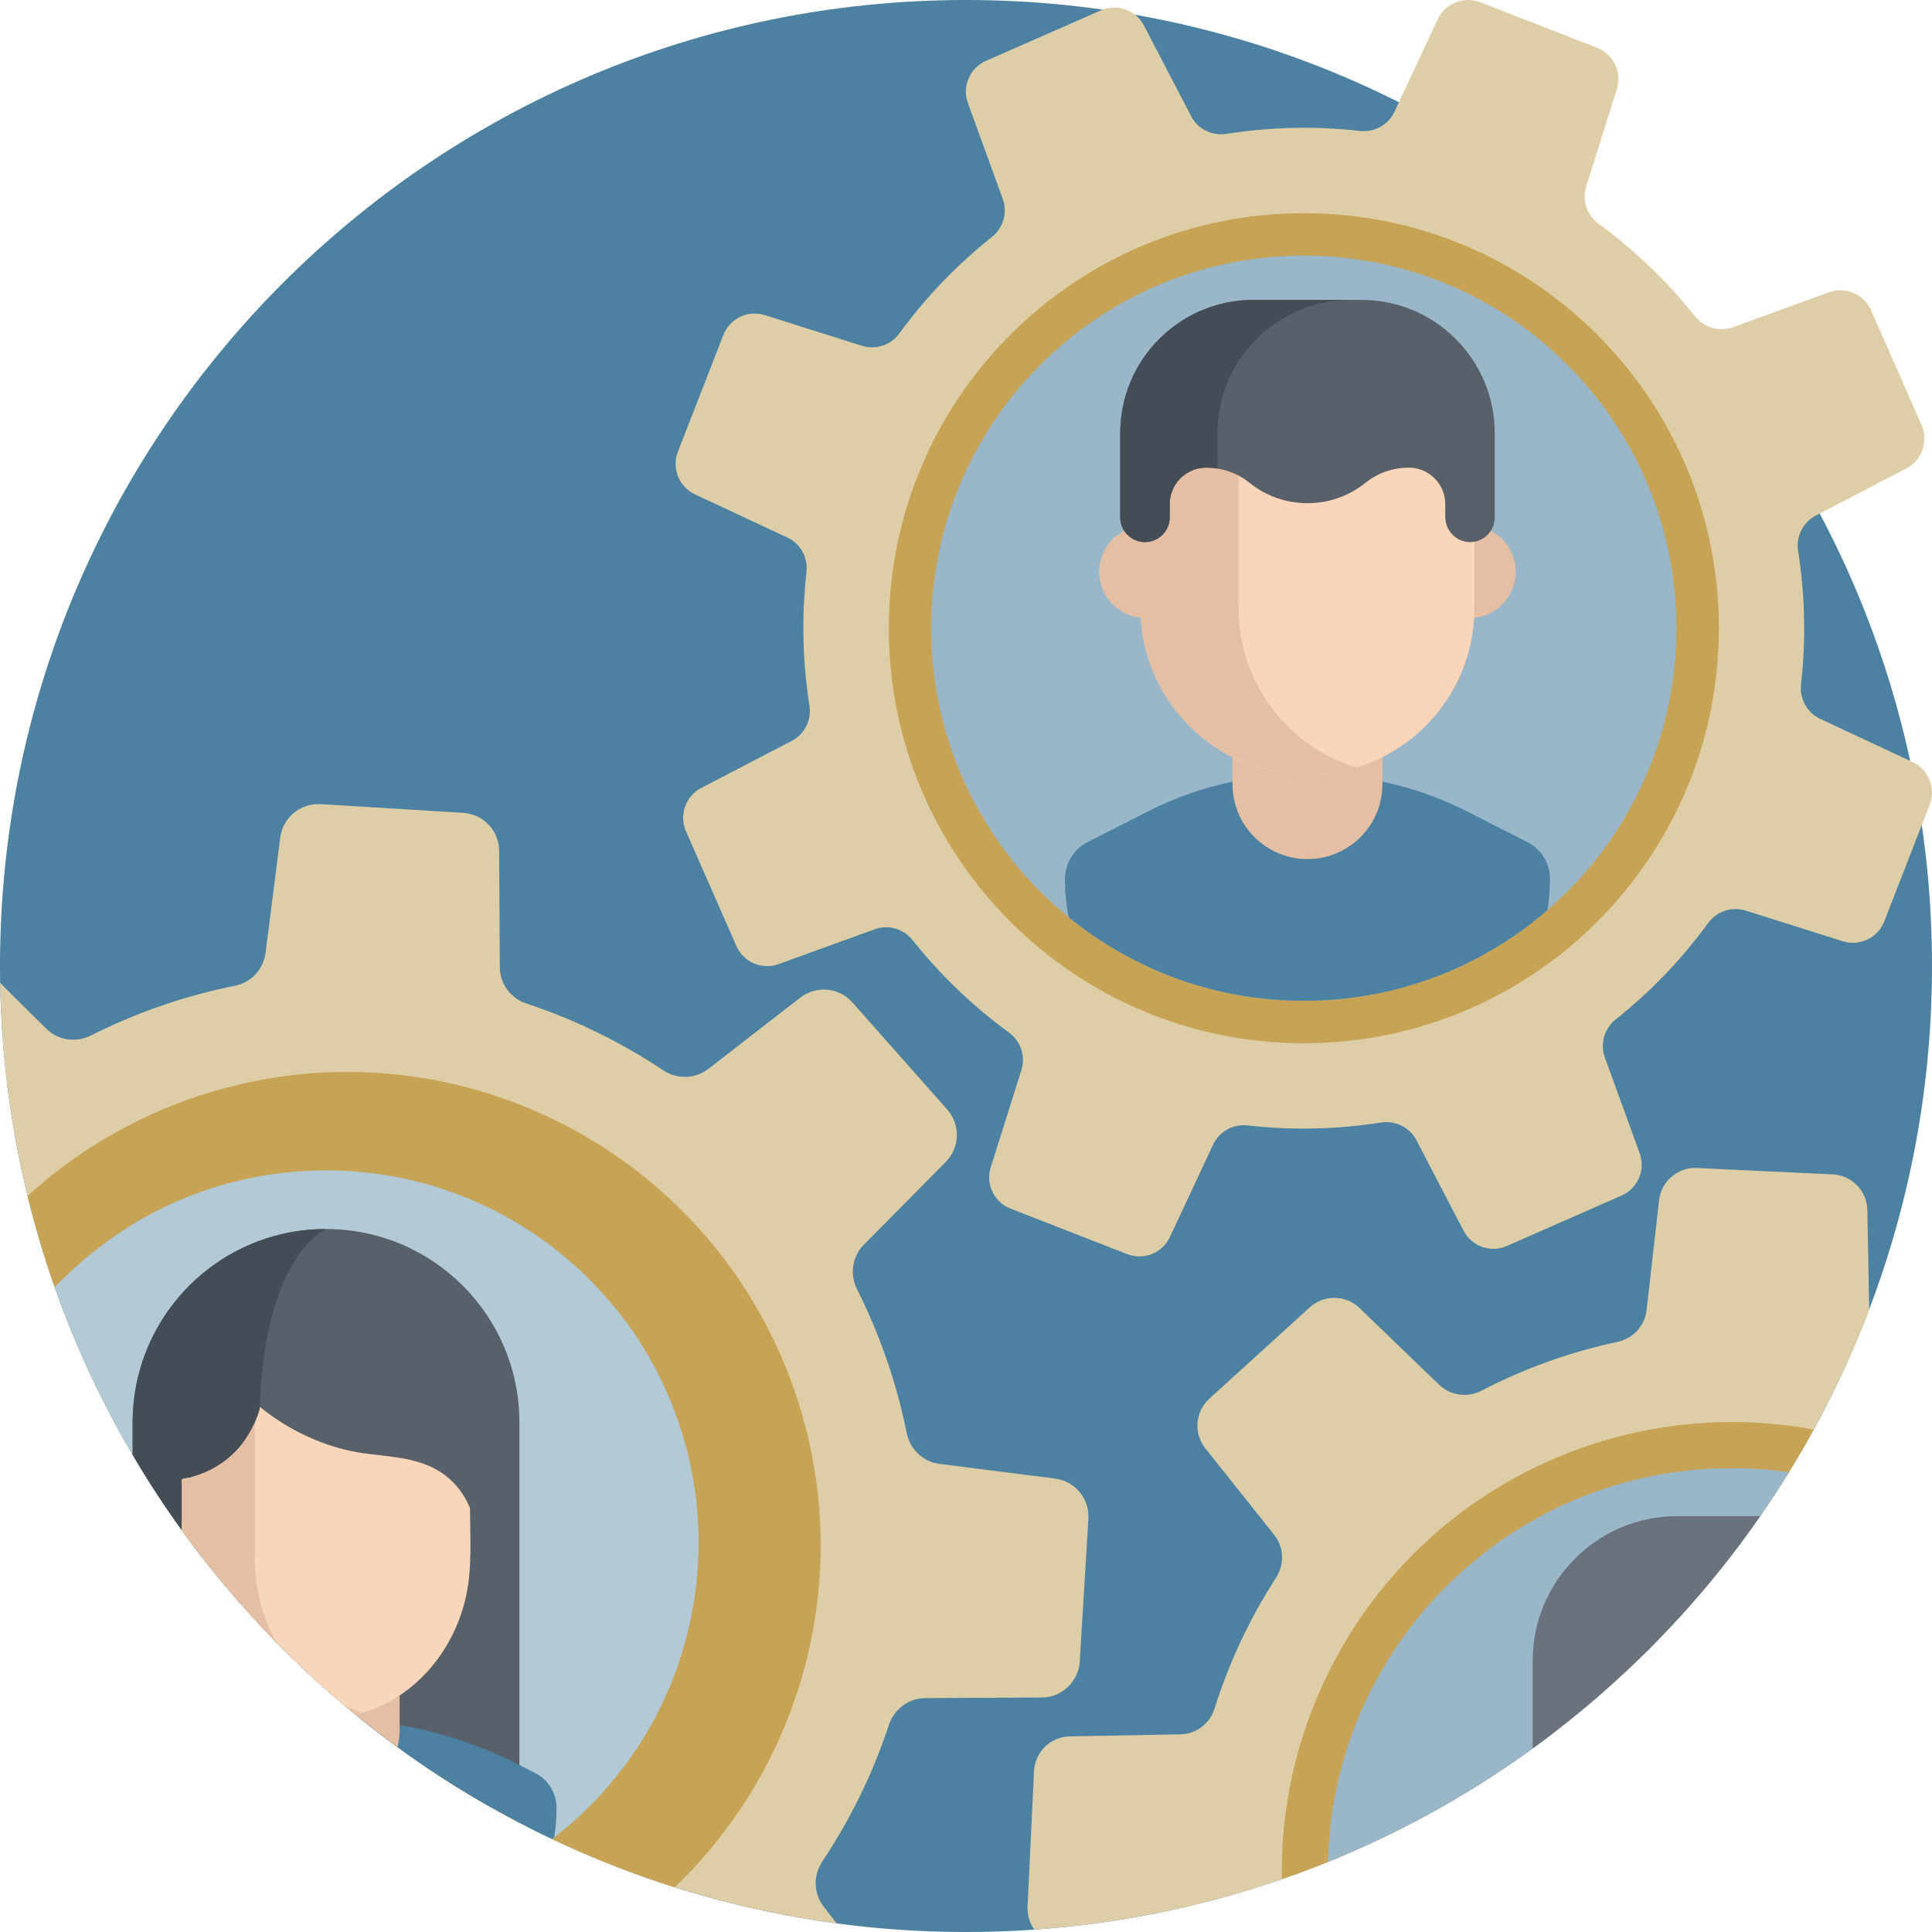
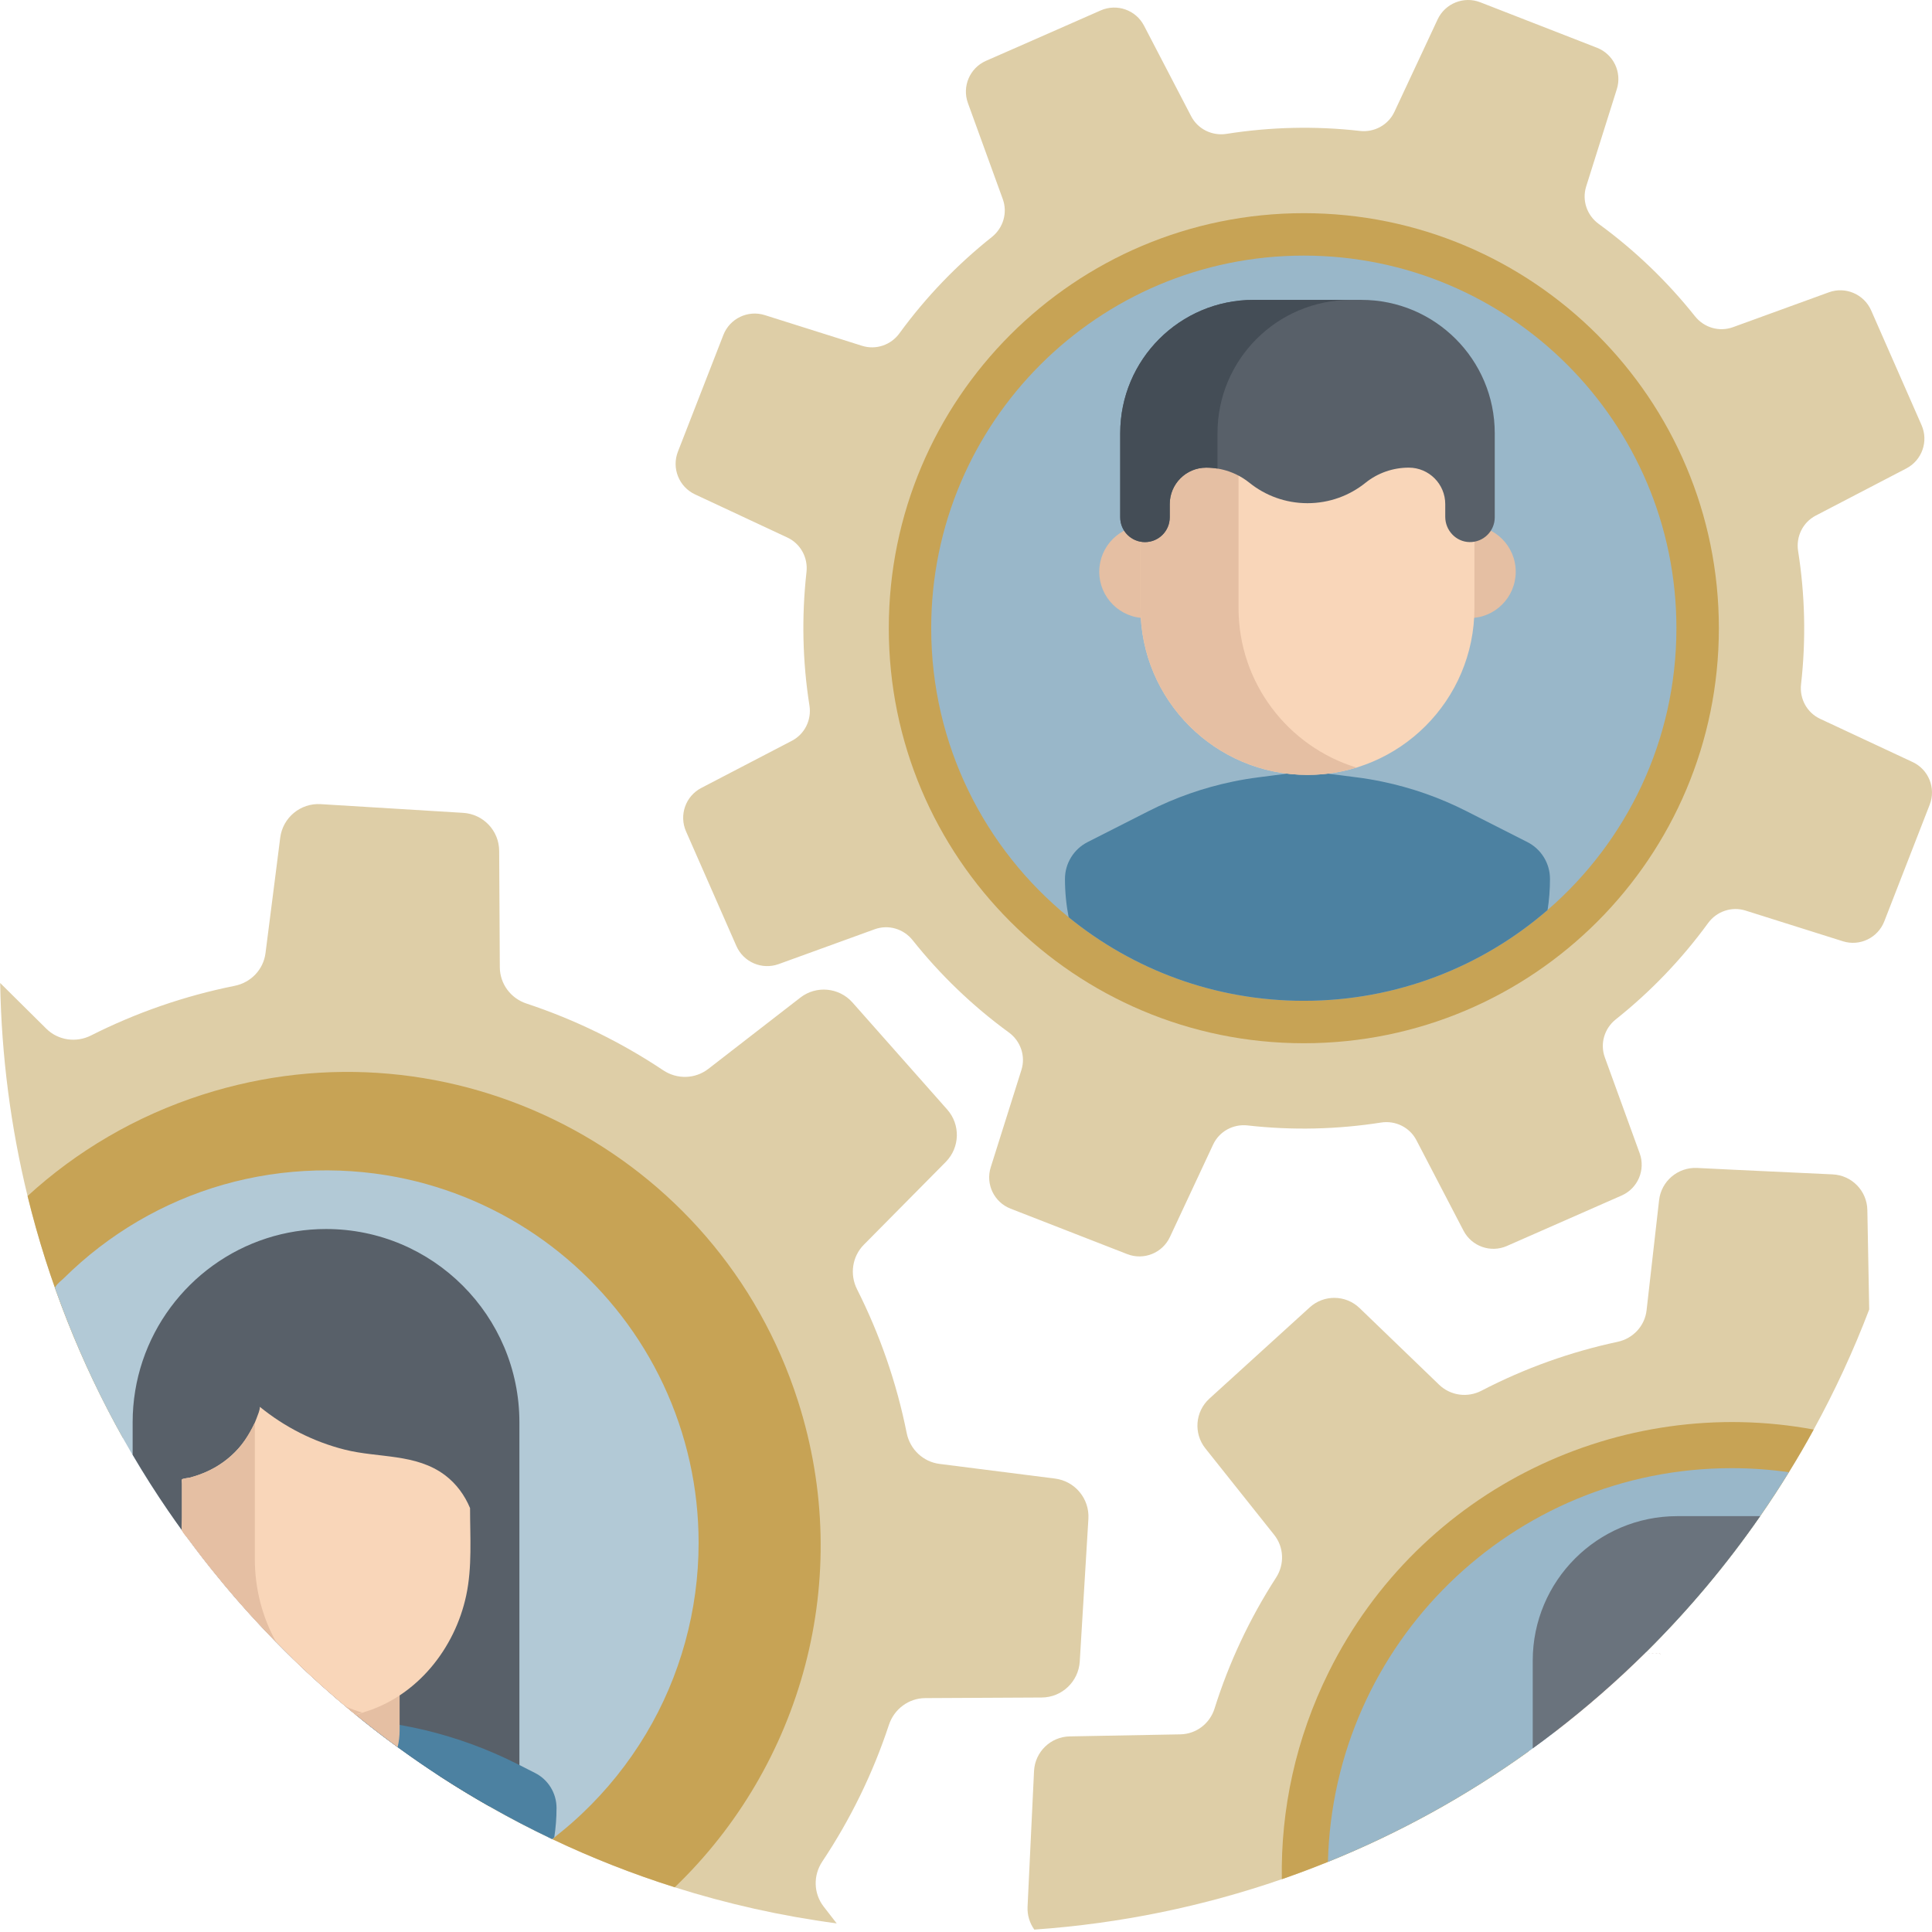
<svg xmlns="http://www.w3.org/2000/svg" width="160" height="160" viewBox="0 0 160 160" fill="none">
-   <path d="M80 160C124.183 160 160 124.183 160 80.001C160 35.818 124.183 0 80 0C35.817 0 0 35.818 0 80.001C0 124.183 35.817 160 80 160Z" fill="#4C81A1" />
  <path d="M158.394 63.109L150.739 59.532C149.647 59.023 149.02 57.87 149.155 56.673C149.577 52.952 149.481 49.24 148.911 45.628C148.724 44.44 149.303 43.256 150.373 42.699L157.872 38.795C159.173 38.116 159.726 36.545 159.134 35.205L154.96 25.704C154.368 24.364 152.836 23.706 151.461 24.207L143.514 27.097C142.378 27.506 141.121 27.136 140.368 26.187C138.092 23.328 135.42 20.747 132.395 18.541C131.421 17.831 130.998 16.591 131.36 15.442L133.897 7.387C134.341 5.985 133.618 4.484 132.252 3.953L122.591 0.189C121.224 -0.342 119.679 0.281 119.057 1.608L117.834 4.228L115.48 9.259C114.971 10.351 113.817 10.977 112.621 10.843C108.9 10.42 105.192 10.516 101.58 11.086C100.387 11.273 99.204 10.699 98.647 9.628L94.743 2.126C94.068 0.825 92.497 0.272 91.153 0.864L84.259 3.897L81.657 5.037C80.312 5.629 79.659 7.161 80.159 8.536L83.045 16.487C83.458 17.619 83.084 18.881 82.135 19.634C79.276 21.905 76.695 24.578 74.489 27.602C73.78 28.577 72.539 28.999 71.391 28.638L63.335 26.096C61.938 25.657 60.437 26.375 59.906 27.741L56.141 37.407C55.61 38.773 56.228 40.318 57.555 40.941L65.211 44.518C66.299 45.027 66.925 46.18 66.79 47.377C66.373 51.098 66.464 54.81 67.034 58.422C67.225 59.615 66.647 60.794 65.576 61.351L58.078 65.255C56.776 65.93 56.224 67.501 56.811 68.845L60.985 78.346C61.577 79.686 63.104 80.339 64.484 79.843L72.435 76.958C73.571 76.544 74.828 76.918 75.581 77.863C77.857 80.722 80.525 83.298 83.55 85.505C84.524 86.215 84.951 87.459 84.59 88.608L82.049 96.668C81.605 98.065 82.327 99.566 83.694 100.097L93.355 103.862C94.721 104.393 96.266 103.774 96.888 102.443L100.466 94.788C100.975 93.696 102.128 93.069 103.325 93.204C107.046 93.626 110.758 93.53 114.37 92.965C115.563 92.777 116.742 93.356 117.299 94.422L121.203 101.921C121.882 103.222 123.453 103.775 124.793 103.187L134.293 99.009C135.634 98.422 136.291 96.89 135.791 95.51L132.905 87.568C132.492 86.433 132.866 85.175 133.81 84.422C136.669 82.146 139.25 79.474 141.457 76.445C142.166 75.474 143.406 75.048 144.555 75.409L152.615 77.95C154.016 78.394 155.513 77.672 156.048 76.305L159.808 66.644C160.343 65.272 159.721 63.727 158.394 63.109ZM124.44 59.445C120.676 67.826 111.028 72.065 102.31 69.171C92.127 65.794 87.118 54.396 91.509 44.609C95.269 36.227 104.926 31.984 113.643 34.878C123.827 38.264 128.831 49.662 124.44 59.445Z" fill="#DECEA7" />
  <path d="M107.977 17.654C88.994 17.654 73.606 33.042 73.606 52.025C73.606 71.008 88.994 86.397 107.977 86.397C126.96 86.397 142.349 71.008 142.349 52.025C142.349 33.042 126.96 17.654 107.977 17.654ZM124.44 59.445C120.676 67.827 111.028 72.066 102.31 69.171C92.127 65.794 87.118 54.396 91.509 44.609C95.269 36.228 104.926 31.984 113.643 34.878C123.827 38.264 128.831 49.662 124.44 59.445Z" fill="#C7A355" />
  <path d="M87.367 122.448L77.806 121.234C76.445 121.061 75.361 120.026 75.089 118.68C74.25 114.491 72.852 110.494 70.975 106.768C70.358 105.544 70.573 104.055 71.543 103.079L78.325 96.225C79.501 95.033 79.553 93.136 78.443 91.885L70.6 83.023C69.489 81.772 67.599 81.593 66.28 82.618L58.655 88.525C57.565 89.364 56.069 89.403 54.92 88.633C51.452 86.321 47.651 84.45 43.596 83.108C42.293 82.677 41.401 81.478 41.392 80.104L41.339 70.471C41.333 68.796 40.027 67.418 38.355 67.317L26.551 66.595C24.882 66.498 23.423 67.709 23.207 69.368L22.792 72.639L21.989 78.925C21.82 80.287 20.784 81.371 19.436 81.642C15.25 82.481 11.256 83.875 7.531 85.756C6.303 86.374 4.817 86.161 3.837 85.195L0.014 81.407C0.118 87.477 0.899 93.381 2.283 99.049C4.017 106.145 6.698 112.875 10.185 119.088C13.565 112.084 20.804 107.307 28.928 107.389C41.166 107.516 50.574 118.148 49.215 130.305C48.357 137.982 43.24 144.329 36.412 147.092C42.398 150.987 48.935 154.105 55.88 156.297C60.203 157.665 64.687 158.674 69.291 159.288L68.213 157.897C67.368 156.806 67.335 155.31 68.099 154.164C70.411 150.693 72.282 146.893 73.621 142.834C74.055 141.534 75.253 140.636 76.625 140.63L86.264 140.581C87.942 140.574 89.317 139.268 89.421 137.596L90.136 125.792C90.24 124.117 89.026 122.658 87.367 122.448Z" fill="#DECEA7" />
  <path d="M66.078 116.003C59.462 95.389 37.385 84.039 16.768 90.657C11.211 92.44 6.323 95.35 2.283 99.049C4.017 106.145 6.698 112.875 10.185 119.088C13.565 112.084 20.804 107.307 28.928 107.389C41.167 107.516 50.574 118.148 49.216 130.305C48.357 137.981 43.24 144.329 36.413 147.091C42.398 150.987 48.935 154.105 55.88 156.296C66.352 146.249 70.812 130.752 66.078 116.003Z" fill="#C7A355" />
  <path d="M138.833 52.025C138.833 61.346 134.699 69.705 128.164 75.363C122.753 80.05 115.696 82.882 107.975 82.882C100.591 82.882 93.815 80.288 88.502 75.962C81.554 70.304 77.118 61.683 77.118 52.025C77.118 34.984 90.934 21.168 107.975 21.168C125.017 21.168 138.833 34.983 138.833 52.025Z" fill="#99B7C9" />
  <path d="M128.363 72.785C128.363 73.662 128.295 74.523 128.164 75.364C122.753 80.05 115.696 82.882 107.976 82.882C100.592 82.882 93.815 80.288 88.502 75.963C88.3 74.933 88.196 73.873 88.196 72.785C88.196 72.141 88.377 71.526 88.704 70.998C89.028 70.469 89.495 70.03 90.069 69.739L95.122 67.173C97.322 66.055 99.662 65.236 102.07 64.735C102.782 64.585 103.497 64.466 104.221 64.374L106.585 64.069L108.281 63.852L109.506 64.011L109.961 64.069L109.973 64.072L112.338 64.374C113.062 64.466 113.777 64.585 114.489 64.735C116.899 65.236 119.237 66.055 121.437 67.173L126.493 69.739C127.638 70.32 128.363 71.499 128.363 72.785Z" fill="#4C81A1" />
-   <path d="M114.489 58.263V64.934C114.489 68.363 111.709 71.144 108.279 71.144C104.85 71.144 102.069 68.363 102.069 64.934V58.263H114.489Z" fill="#E5BFA3" />
  <path d="M94.873 51.188C96.993 51.188 98.711 49.47 98.711 47.35C98.711 45.23 96.993 43.512 94.873 43.512C92.754 43.512 91.035 45.23 91.035 47.35C91.035 49.47 92.754 51.188 94.873 51.188Z" fill="#E5BFA3" />
  <path d="M121.688 51.188C123.807 51.188 125.526 49.47 125.526 47.35C125.526 45.231 123.807 43.512 121.688 43.512C119.568 43.512 117.85 45.231 117.85 47.35C117.85 49.47 119.568 51.188 121.688 51.188Z" fill="#E5BFA3" />
  <path d="M122.107 36.394L94.454 34.922V50.347C94.454 57.983 100.644 64.173 108.281 64.173C115.917 64.173 122.107 57.983 122.107 50.347V36.394Z" fill="#F9D6B9" />
  <path d="M102.57 50.347V35.354L94.453 34.922V50.347C94.453 57.983 100.643 64.173 108.28 64.173C109.692 64.173 111.055 63.961 112.338 63.567C106.683 61.833 102.57 56.571 102.57 50.347Z" fill="#E5BFA3" />
  <path d="M123.789 35.877V42.843C123.789 43.409 123.56 43.922 123.189 44.292C122.807 44.675 122.276 44.906 121.692 44.893C120.571 44.868 119.689 43.923 119.689 42.801V41.748C119.689 40.914 119.351 40.16 118.804 39.613C118.257 39.066 117.503 38.728 116.669 38.728C115.367 38.728 114.101 39.165 113.087 39.981C111.772 41.039 110.1 41.672 108.28 41.672C106.46 41.672 104.788 41.039 103.473 39.981C103.299 39.841 103.118 39.712 102.93 39.595C102.928 39.593 102.925 39.592 102.923 39.59C102.565 39.367 102.186 39.186 101.79 39.048C101.183 38.837 100.541 38.728 99.89 38.728C98.223 38.728 96.872 40.081 96.872 41.749V42.842C96.872 43.408 96.642 43.921 96.271 44.292C95.9 44.663 95.388 44.892 94.821 44.892C93.689 44.892 92.772 43.975 92.772 42.842V35.877C92.772 29.778 97.715 24.834 103.814 24.834H112.746C118.845 24.834 123.789 29.779 123.789 35.877Z" fill="#586069" />
  <path d="M111.87 24.835C105.771 24.835 100.827 29.779 100.827 35.878V38.807C100.52 38.755 100.207 38.729 99.89 38.729C98.225 38.729 96.873 40.081 96.873 41.749V42.843C96.873 43.408 96.644 43.921 96.272 44.293C95.9 44.662 95.39 44.894 94.822 44.894C93.689 44.894 92.772 43.976 92.772 42.843V35.878C92.772 29.778 97.715 24.835 103.815 24.835H111.87V24.835Z" fill="#444D56" />
  <path d="M154.646 100.215C154.62 98.625 153.363 97.332 151.772 97.257L143.615 96.875L140.54 96.724C138.949 96.653 137.575 97.822 137.398 99.399L136.363 108.509C136.216 109.809 135.243 110.853 133.96 111.125C130.088 111.951 126.293 113.299 122.695 115.17C121.536 115.774 120.128 115.585 119.185 114.681L112.592 108.326C111.449 107.226 109.644 107.2 108.471 108.267L100.151 115.833C98.979 116.904 98.832 118.703 99.821 119.947L105.526 127.115C106.335 128.134 106.388 129.554 105.679 130.651C103.478 134.06 101.774 137.707 100.585 141.489C100.197 142.739 99.064 143.605 97.758 143.631L88.595 143.801C87.005 143.827 85.712 145.087 85.634 146.674L85.098 157.91C85.066 158.612 85.278 159.268 85.656 159.801C92.788 159.304 99.661 157.871 106.156 155.627C107.443 155.18 108.716 154.703 109.973 154.194C115.89 151.804 121.454 148.725 126.568 145.058C126.685 144.859 126.806 144.659 126.933 144.463C127.469 143.627 128.076 142.824 128.755 142.063C129.435 141.293 130.186 140.568 131.009 139.892C132.573 138.609 134.287 137.606 136.09 136.888C136.09 136.885 136.093 136.885 136.093 136.885C136.178 136.852 136.266 136.816 136.351 136.787C139.822 133.342 142.976 129.587 145.768 125.561C146.594 124.372 147.388 123.157 148.148 121.923C148.863 120.764 149.549 119.588 150.202 118.39C151.952 115.2 153.49 111.879 154.8 108.444L154.646 100.215Z" fill="#DECEA7" />
  <path d="M110.051 138.452C107.305 143.977 106.058 149.855 106.156 155.628C107.442 155.18 108.716 154.704 109.973 154.194C115.89 151.804 121.454 148.725 126.567 145.058C126.685 144.859 126.806 144.66 126.933 144.464C127.469 143.628 128.076 142.825 128.755 142.064C129.434 141.293 130.185 140.568 131.008 139.892C132.572 138.609 134.287 137.606 136.089 136.888C136.089 136.885 136.092 136.885 136.092 136.885C136.177 136.852 136.265 136.816 136.35 136.787C139.821 133.342 142.976 129.587 145.768 125.561C146.594 124.372 147.387 123.158 148.148 121.923C148.863 120.764 149.549 119.589 150.202 118.39C134.25 115.428 117.63 123.203 110.051 138.452Z" fill="#C7A355" />
  <path d="M137.555 136.966L136.239 136.895L137.555 136.963V136.966Z" fill="#5C5E70" />
  <path d="M136.35 136.787C136.314 136.823 136.278 136.859 136.239 136.895C133.885 139.223 131.383 141.407 128.755 143.432C128.154 143.893 127.547 144.35 126.933 144.794C126.812 144.882 126.688 144.97 126.567 145.058C121.454 148.725 115.89 151.804 109.973 154.194C110.42 136.111 125.222 121.587 143.413 121.587C145.019 121.587 146.6 121.701 148.147 121.923C147.386 123.158 146.593 124.372 145.767 125.561C142.975 129.587 139.821 133.342 136.35 136.787Z" fill="#99B7C9" />
  <path d="M136.239 136.895C133.885 139.223 131.383 141.407 128.755 143.432V136.497L136.089 136.888L136.239 136.895Z" fill="#F9D6B9" />
  <path d="M136.092 136.885L136.239 136.894C133.885 139.222 131.383 141.407 128.755 143.432V136.496L136.092 136.885Z" fill="#E5BFA3" />
-   <path d="M137.555 136.963V136.966L136.239 136.895L137.555 136.963Z" fill="#E5BFA3" />
  <path d="M136.239 136.895L137.555 136.963V136.966L136.239 136.895Z" fill="#C98847" />
  <path d="M136.351 136.787C136.315 136.823 136.279 136.859 136.24 136.895C133.885 139.223 131.384 141.407 128.756 143.432C128.155 143.893 127.548 144.35 126.934 144.794V137.532C126.934 130.923 132.292 125.561 138.904 125.561H145.768C142.976 129.587 139.822 133.342 136.351 136.787Z" fill="#6A737D" />
  <path d="M57.856 127.781C57.856 133.331 56.347 138.835 53.495 143.599C52.041 146.028 50.252 148.258 48.195 150.203C47.647 150.722 47.078 151.221 46.493 151.698C46.358 151.808 46.222 151.917 46.085 152.026C46.008 152.086 45.815 152.292 45.725 152.303C45.613 152.317 45.381 152.138 45.274 152.087C45.049 151.978 44.824 151.869 44.6 151.758C43.185 151.059 41.795 150.312 40.422 149.533C34.983 146.45 29.917 142.693 25.353 138.423C20.779 134.144 16.746 129.334 13.267 124.13C9.819 118.972 7.006 113.37 4.873 107.547C4.81 107.374 4.747 107.2 4.684 107.027C4.651 106.935 4.598 106.833 4.581 106.737C4.546 106.532 4.538 106.677 4.609 106.548C4.75 106.291 5.1 106.04 5.308 105.834C5.759 105.388 6.223 104.956 6.7 104.539C7.68 103.682 8.715 102.886 9.795 102.159C11.92 100.729 14.223 99.565 16.636 98.705C21.538 96.958 26.871 96.492 32.005 97.329C36.412 98.048 40.642 99.739 44.334 102.25C47.96 104.716 51.048 107.955 53.337 111.695C55.695 115.548 57.184 119.912 57.673 124.402C57.795 125.524 57.856 126.652 57.856 127.781Z" fill="#B2C9D6" />
  <path d="M43.015 117.795V149.296L40.527 148.12V149.593C40.177 149.397 39.831 149.195 39.485 148.992C39.237 148.848 38.992 148.701 38.747 148.551C38.114 148.172 37.49 147.784 36.87 147.385C36.716 147.288 36.566 147.19 36.413 147.092C36.35 147.053 36.288 147.01 36.226 146.968C35.929 146.775 35.639 146.582 35.345 146.38C35.175 146.269 35.008 146.155 34.839 146.037C34.581 145.864 34.326 145.685 34.071 145.505C33.686 145.237 33.307 144.966 32.928 144.689C32.487 144.369 32.047 144.042 31.612 143.709C31.495 143.621 31.38 143.529 31.263 143.441C30.835 143.115 30.414 142.781 29.992 142.442C29.891 142.364 29.794 142.285 29.692 142.204C29.604 142.132 29.512 142.057 29.424 141.981H29.421C29.32 141.9 29.219 141.818 29.117 141.733C29.085 141.71 29.055 141.684 29.026 141.658C27.38 140.293 25.794 138.873 24.262 137.384C24.236 137.361 24.213 137.335 24.187 137.309C23.746 136.881 23.308 136.444 22.878 136.003C22.636 135.758 22.394 135.51 22.159 135.261C21.944 135.036 21.728 134.808 21.516 134.579C21.385 134.442 21.258 134.305 21.131 134.164C20.732 133.733 20.337 133.299 19.952 132.858C19.759 132.642 19.57 132.424 19.38 132.205C19.38 132.202 19.374 132.195 19.371 132.192C19.148 131.934 18.927 131.673 18.708 131.411C18.427 131.078 18.153 130.742 17.882 130.406C17.718 130.207 17.558 130.007 17.398 129.808C17.196 129.557 17 129.305 16.801 129.051C16.602 128.796 16.406 128.541 16.213 128.283C16.021 128.029 15.825 127.77 15.635 127.513C15.59 127.45 15.544 127.385 15.495 127.323C15.351 127.127 15.211 126.931 15.067 126.732C14.702 126.23 14.346 125.72 13.993 125.207L13.944 125.139C13.434 124.395 12.935 123.637 12.448 122.873C11.945 122.082 11.459 121.286 10.985 120.479V117.795C10.985 114.23 12.151 110.938 14.12 108.277C16.092 105.615 18.868 103.585 22.087 102.549C23.635 102.05 25.284 101.782 26.998 101.782H27.002C35.844 101.783 43.015 108.953 43.015 117.795Z" fill="#586069" />
  <path d="M46.09 149.73C46.09 150.56 46.025 151.373 45.901 152.169C45.842 152.215 45.783 152.261 45.725 152.303C43.955 151.464 42.221 150.559 40.526 149.593C39.129 148.803 37.757 147.967 36.412 147.092C35.23 146.321 34.068 145.521 32.928 144.688C31.932 143.963 30.952 143.216 29.992 142.442C31.034 142.53 32.069 142.667 33.094 142.847C33.793 142.968 34.492 143.115 35.181 143.278C37.852 143.918 40.448 144.868 42.913 146.122L43.014 146.171L44.314 146.831C45.405 147.383 46.09 148.506 46.09 149.73Z" fill="#4C81A1" />
  <path d="M33.095 137.309V143.304C33.095 143.781 33.04 144.244 32.929 144.688C32.707 144.525 32.485 144.362 32.263 144.199C31.926 143.951 31.593 143.696 31.263 143.441C30.836 143.115 30.414 142.782 29.993 142.442C29.892 142.364 29.794 142.285 29.693 142.204C29.605 142.132 29.513 142.057 29.425 141.982H29.422C29.321 141.9 29.219 141.818 29.118 141.733C29.086 141.711 29.056 141.684 29.027 141.658C27.381 140.293 25.794 138.873 24.262 137.384C24.236 137.361 24.213 137.335 24.188 137.309H33.095V137.309Z" fill="#E5BFA3" />
-   <path d="M27.002 101.783C27.002 101.783 21.934 103.905 21.519 116.509C21.337 122.044 19.453 126.527 17.398 129.809C16.595 128.803 15.818 127.778 15.067 126.733C13.611 124.718 12.249 122.632 10.985 120.48V117.796C10.985 114.23 12.151 110.938 14.12 108.277C16.092 105.616 18.868 103.585 22.087 102.55C23.635 102.05 25.284 101.782 26.998 101.782H27.002V101.783Z" fill="#444D56" />
  <path d="M38.61 132.127C37.677 136.512 34.555 140.45 30.186 141.783C29.99 141.841 29.628 142.008 29.432 141.978C29.425 141.978 29.415 141.975 29.409 141.975C27.629 140.516 25.912 138.988 24.262 137.384C23.782 136.918 23.306 136.444 22.839 135.964L22.836 135.961C22.633 135.713 22.382 135.494 22.16 135.262C21.944 135.037 21.729 134.808 21.517 134.58C21.321 134.374 21.128 134.165 20.935 133.956C20.916 133.933 20.896 133.913 20.877 133.891C20.854 133.864 20.831 133.842 20.808 133.816C20.426 133.398 20.051 132.973 19.678 132.549C19.14 131.932 18.614 131.308 18.098 130.674C17.87 130.4 17.644 130.123 17.422 129.842C17.151 129.502 16.884 129.163 16.619 128.817C16.423 128.565 16.231 128.31 16.038 128.056C15.858 127.811 15.675 127.569 15.496 127.324C15.381 127.164 15.149 126.945 15.078 126.753C15.075 126.743 15.071 126.736 15.068 126.726C15.039 126.628 15.068 126.475 15.068 126.37V122.86C15.068 122.792 15.029 122.583 15.068 122.52C15.114 122.448 15.633 122.393 15.734 122.367C16.025 122.288 16.312 122.197 16.593 122.093C18.758 121.296 20.469 119.595 21.259 117.426C21.357 117.155 21.521 116.803 21.521 116.509C23.574 118.184 25.984 119.408 28.558 120.055C31.346 120.757 34.448 120.355 36.861 122.174C37.789 122.876 38.484 123.826 38.928 124.894C38.927 127.284 39.113 129.776 38.61 132.127Z" fill="#F9D6B9" />
  <path d="M21.104 129.113C21.104 131.513 21.7 133.908 22.877 136.003C21.39 134.489 19.963 132.915 18.602 131.287C17.927 130.48 17.268 129.66 16.626 128.827C16.292 128.394 15.963 127.958 15.639 127.518C15.471 127.291 15.131 126.97 15.066 126.7C14.996 126.409 15.066 126.014 15.066 125.716C15.066 125.159 15.066 124.602 15.066 124.045C15.066 123.61 15.066 123.175 15.066 122.74C15.066 122.694 15.04 122.558 15.066 122.518C15.114 122.443 15.619 122.396 15.732 122.366C15.987 122.299 16.24 122.22 16.488 122.132C17.493 121.774 18.421 121.232 19.21 120.513C20.053 119.744 20.601 118.827 21.104 117.819C21.104 119.092 21.104 120.365 21.104 121.639C21.104 123.659 21.104 125.68 21.104 127.7C21.104 128.171 21.104 128.642 21.104 129.113Z" fill="#E5BFA3" />
  <path d="M30.015 141.831L29.424 141.982H29.421C29.157 141.77 28.892 141.551 28.631 141.332C29.078 141.528 29.542 141.694 30.015 141.831Z" fill="#E5BFA3" />
</svg>